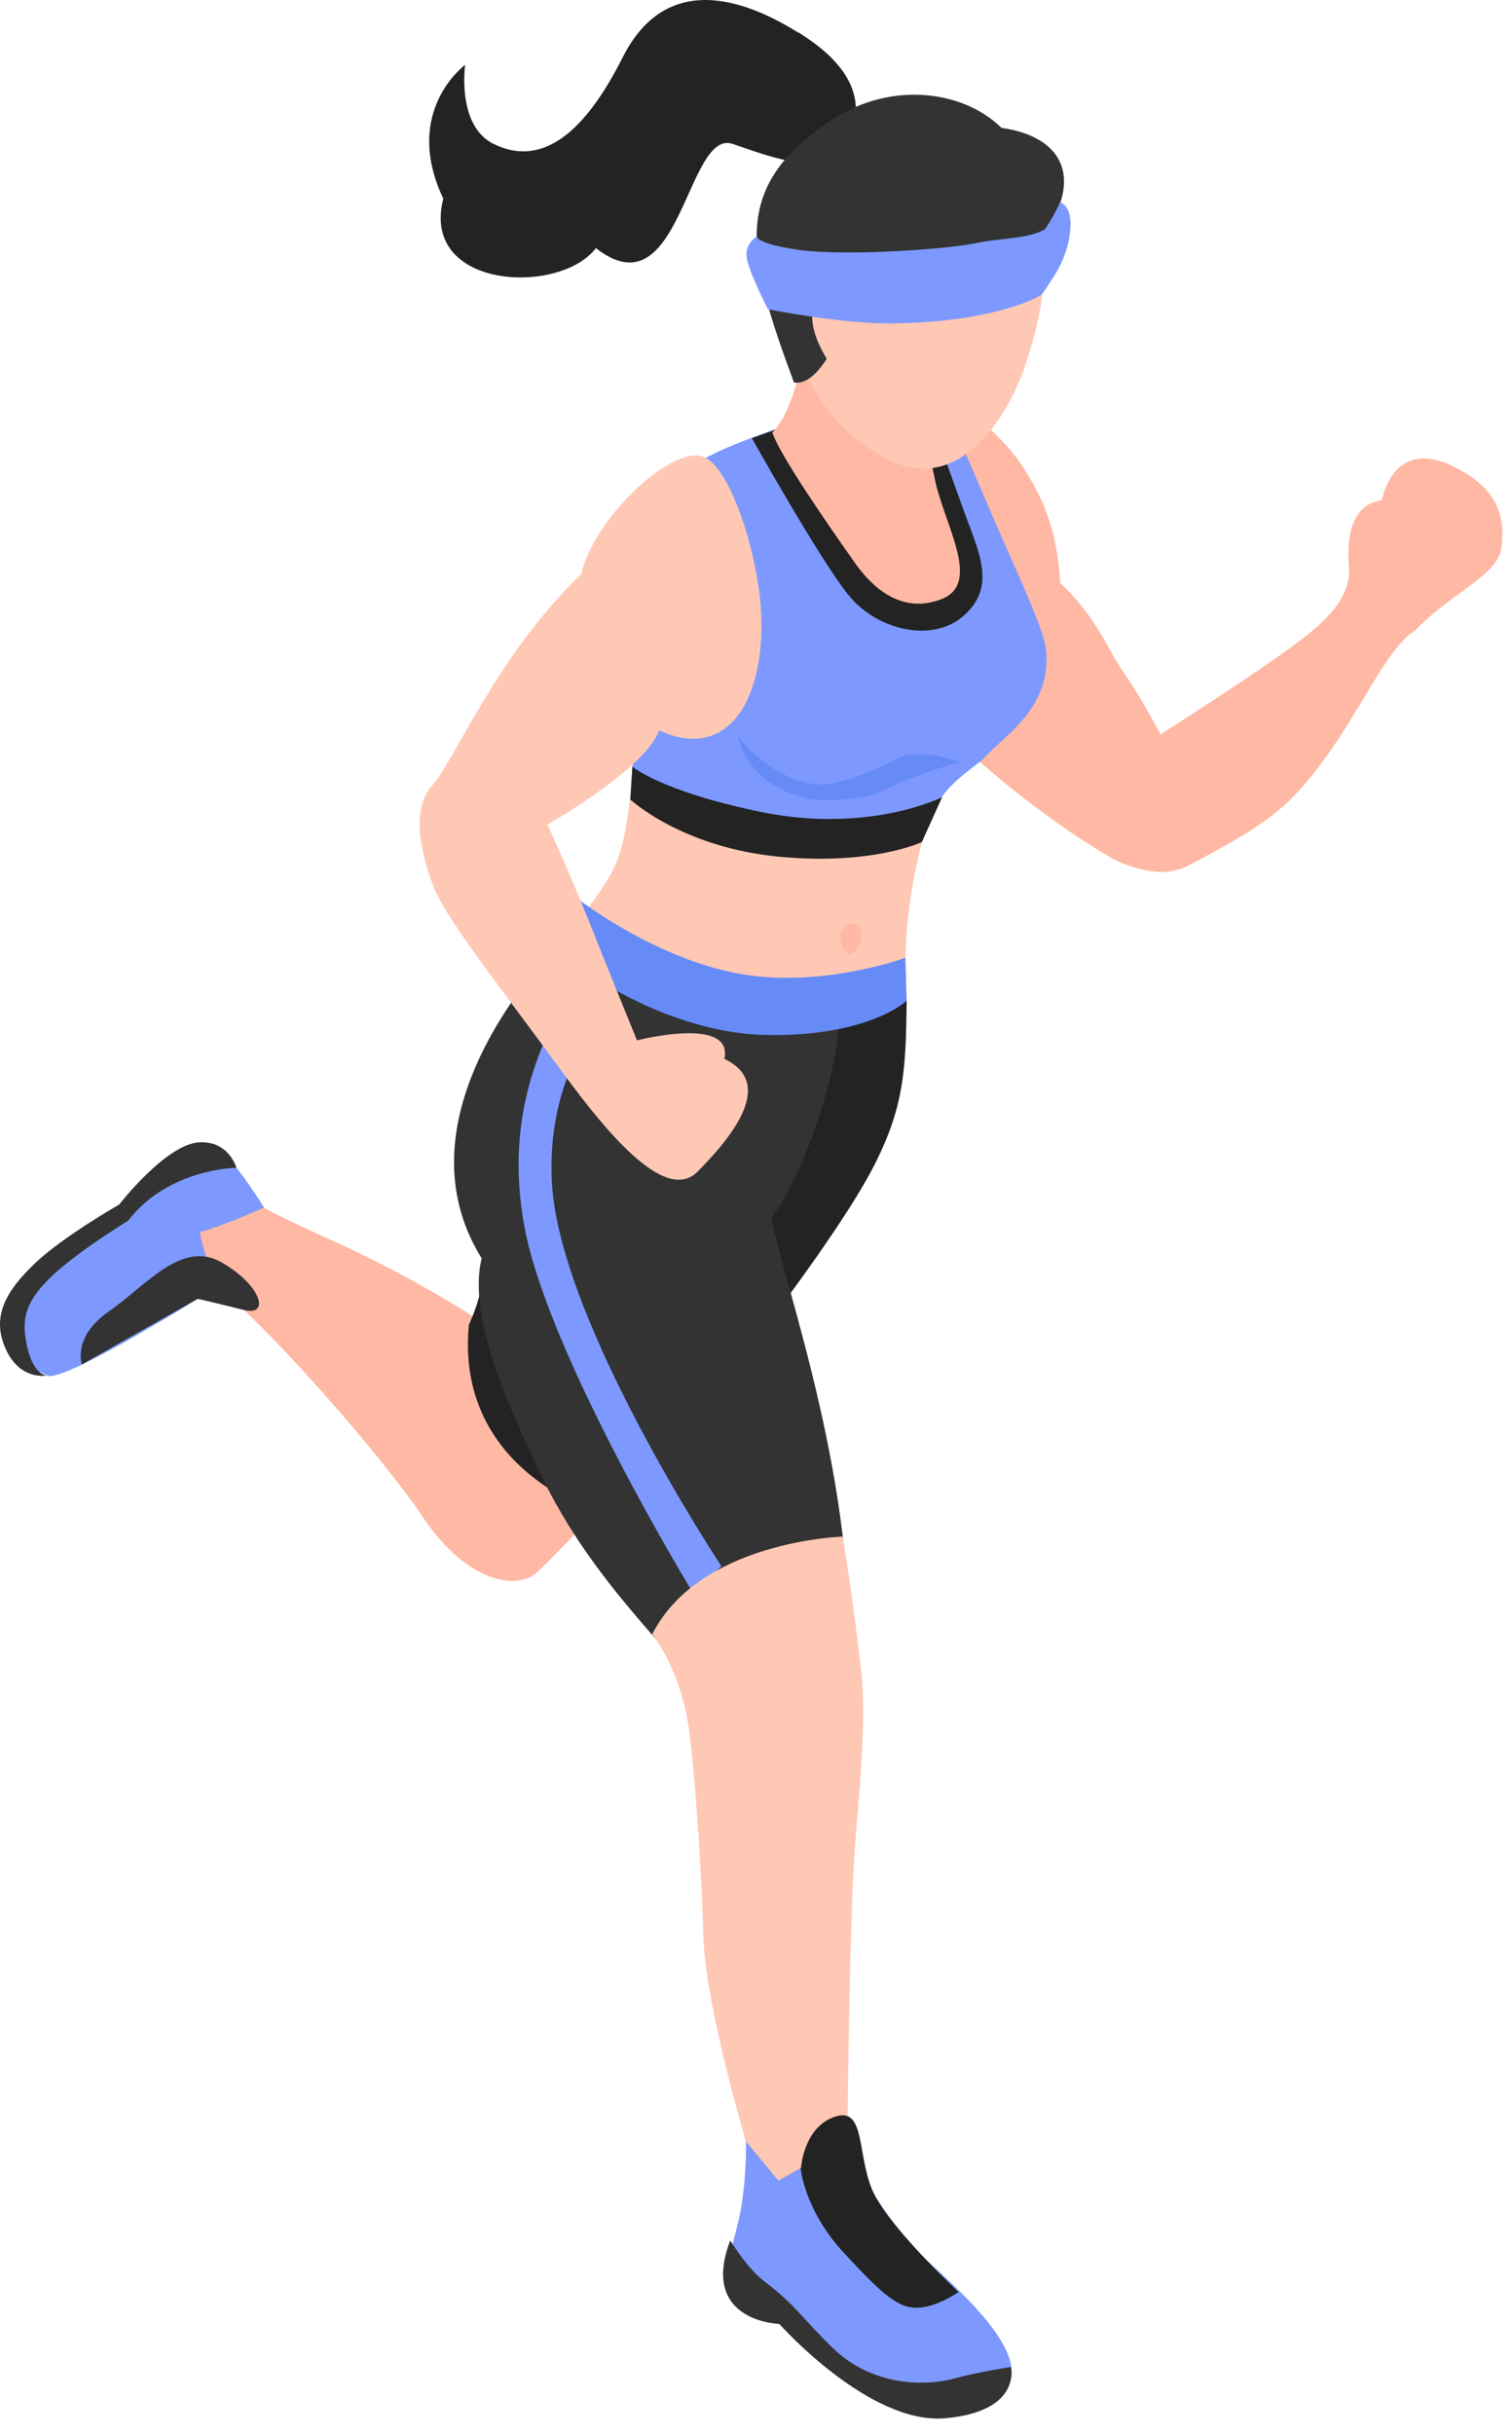
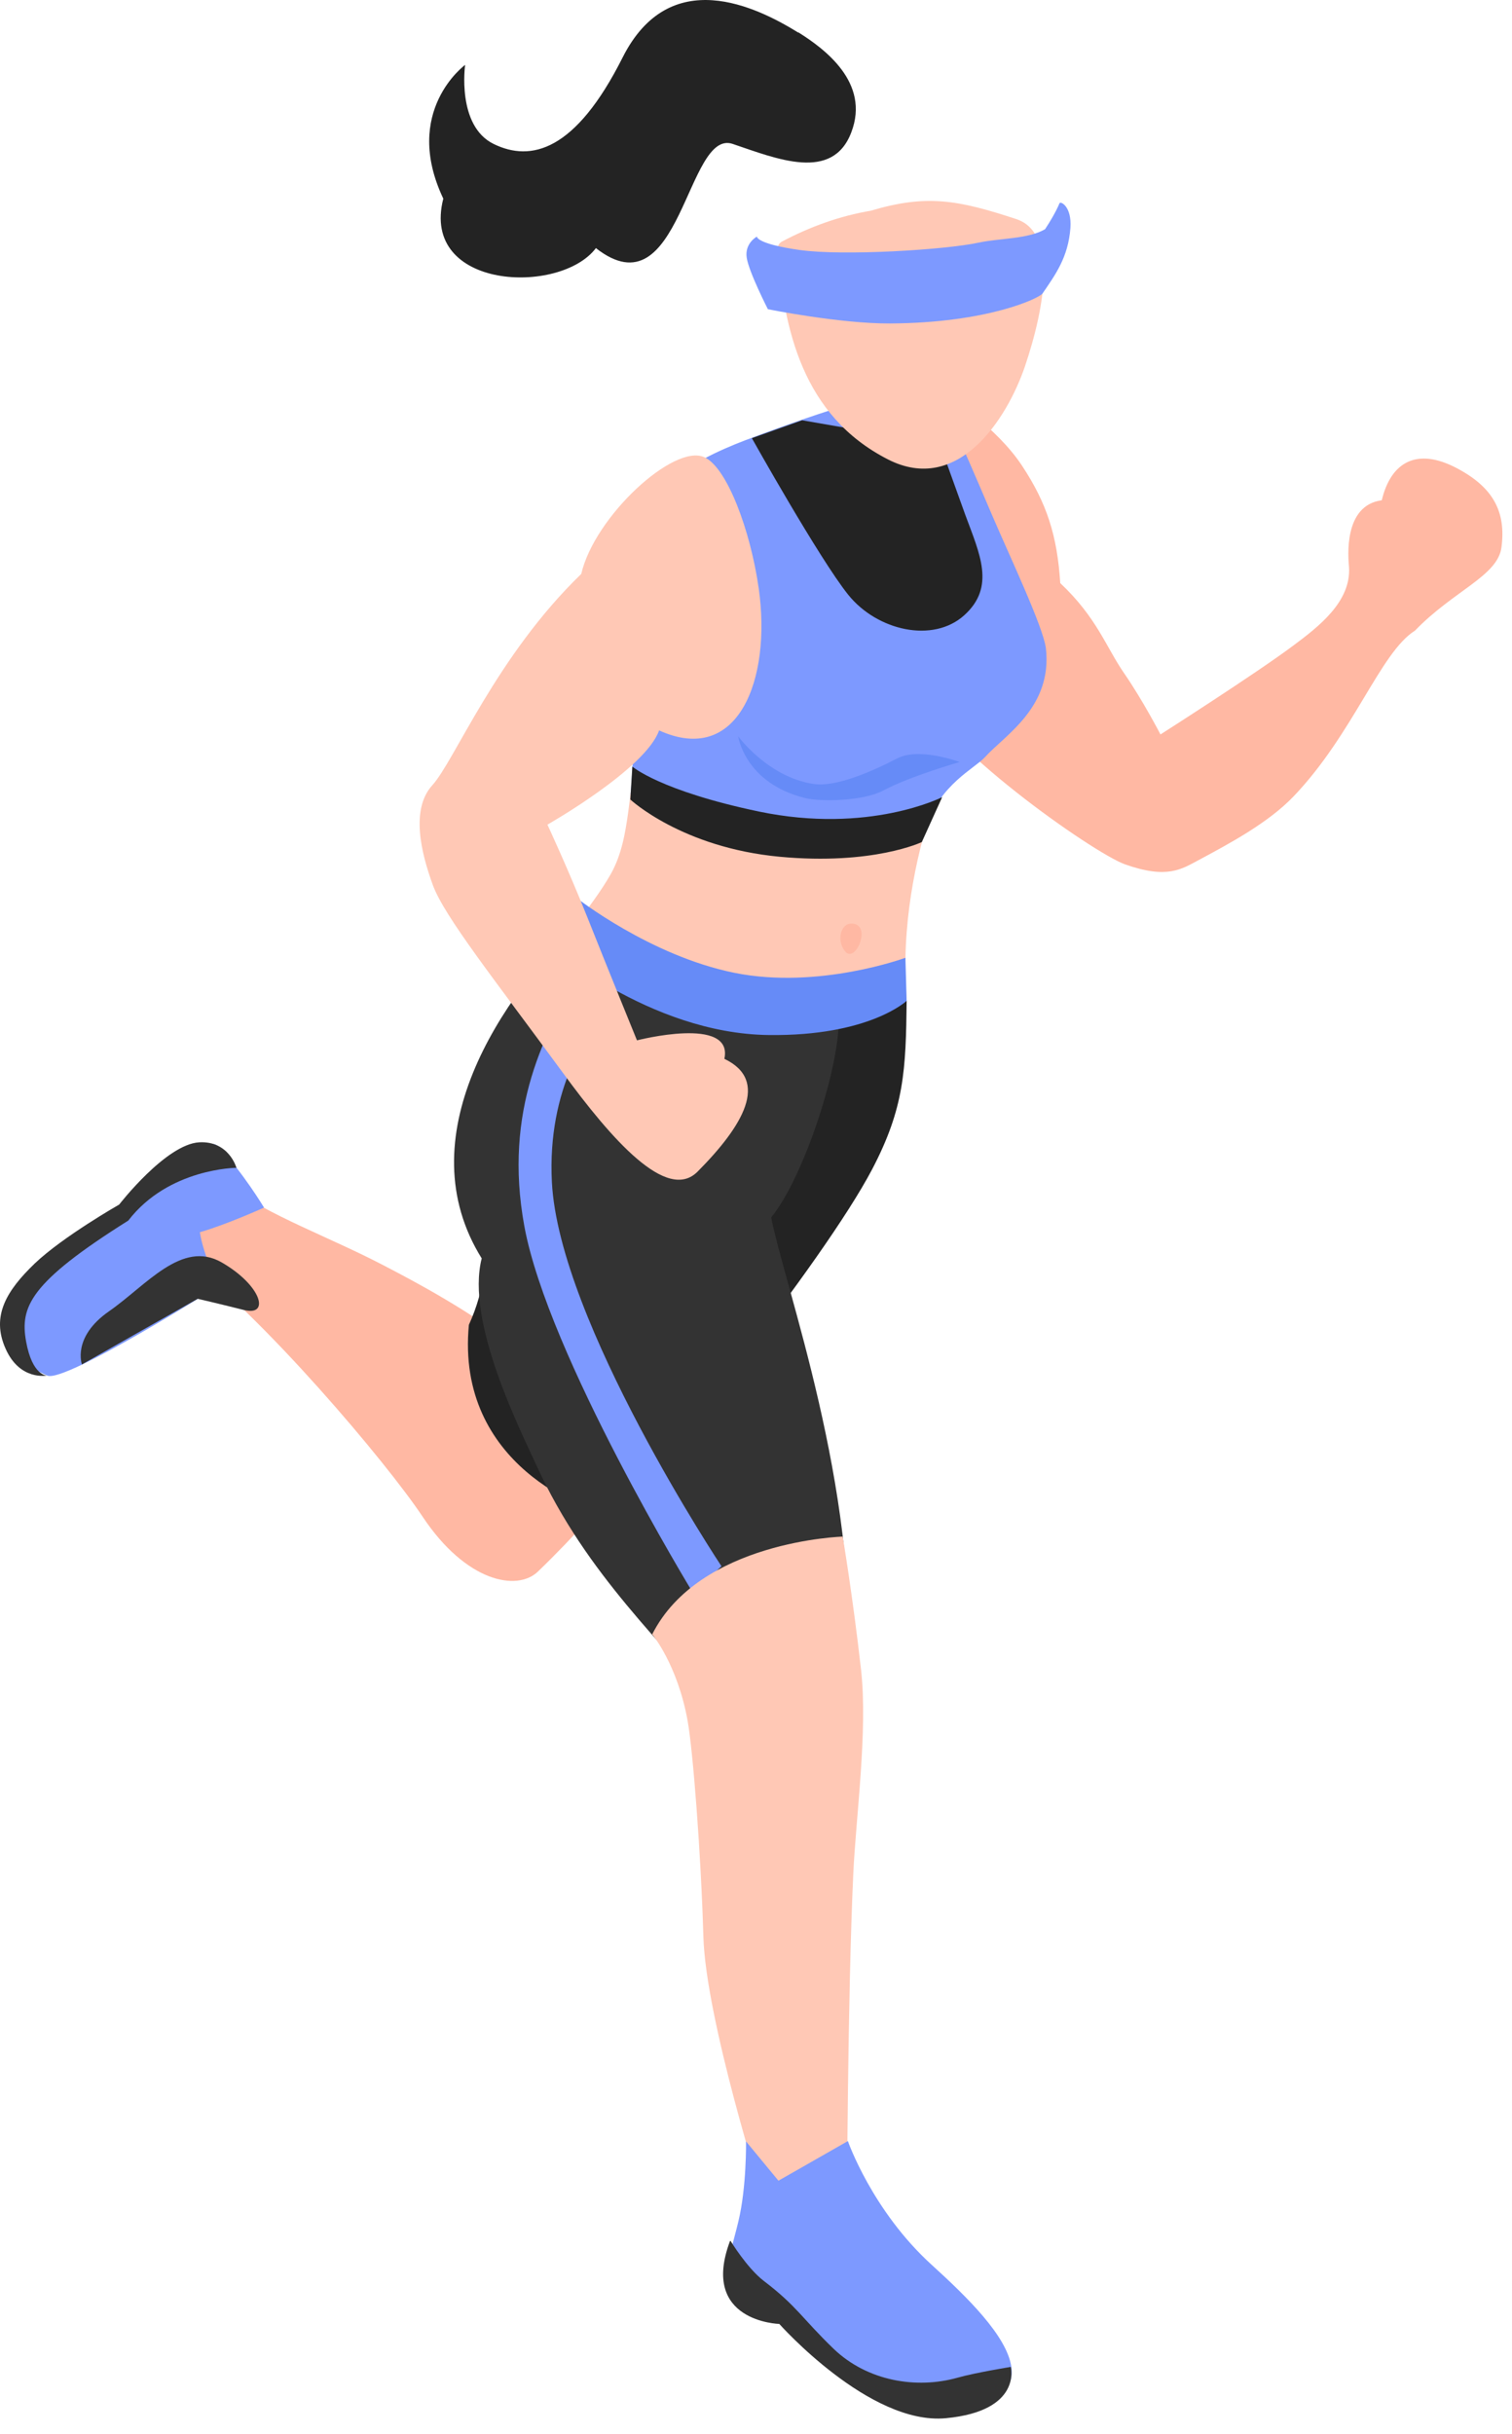
<svg xmlns="http://www.w3.org/2000/svg" viewBox="0 0 35.271 56.746" fill="none">
  <path d="M22.001 9.269C22.136 9.217 23.255 9.972 23.838 10.852C24.421 11.732 24.662 12.488 24.733 13.594C25.591 14.403 25.795 15.077 26.226 15.7C26.657 16.324 27.071 17.122 27.071 17.122C27.071 17.122 29.3 15.701 30.168 15.051C30.752 14.616 31.522 14.029 31.469 13.219C31.45 13.002 31.332 11.78 32.233 11.663C32.451 10.755 33.063 10.441 33.955 10.9C34.846 11.358 35.131 11.941 35.026 12.756C34.942 13.428 33.909 13.767 33.008 14.702C32.2 15.207 31.574 17.103 30.177 18.565C29.581 19.188 28.671 19.67 27.947 20.059C27.568 20.258 27.231 20.501 26.244 20.151C25.491 19.882 21.814 17.286 21.49 16.09C21.166 14.901 19.919 10.097 21.994 9.269L22.001 9.269Z" fill="#FFB8A3" />
  <path d="M18.622 0.76C17.647 0.157 15.623 -0.842 14.523 1.342C13.424 3.527 12.386 3.781 11.517 3.357C10.648 2.934 10.85 1.513 10.85 1.513C10.85 1.513 9.372 2.589 10.341 4.631C9.797 6.758 13.069 6.888 13.901 5.784C15.879 7.334 16.014 2.99 17.091 3.355C18.118 3.702 19.42 4.246 19.859 3.084C20.304 1.923 19.228 1.133 18.623 0.754L18.622 0.76Z" fill="#232323" />
  <path d="M8.958 29.505C7.705 28.848 6.263 28.337 5.353 27.655C4.974 27.998 4.623 28.376 4.391 28.825C4.318 28.968 4.271 29.121 4.236 29.275C6.106 30.651 9.015 34.09 9.856 35.355C10.874 36.886 12.063 37.104 12.546 36.64C13.367 35.855 14.379 34.716 14.372 34.65C14.107 32.23 10.397 30.251 8.958 29.505Z" fill="#FFB8A3" />
  <path d="M18.042 18.691C19.386 18.996 20.319 19.373 21.72 18.886C21.372 19.985 21.011 21.566 21.15 23.326C20.842 24.357 20.273 25.31 18.248 25.345C14.604 25.407 12.844 23.361 12.738 22.559C12.984 22.04 13.8 21.169 14.249 20.375C14.739 19.499 14.611 18.44 14.967 17.048C16.002 17.716 17.018 18.455 18.042 18.684L18.042 18.691Z" fill="#FFC8B5" />
  <path d="M11.6 26.578C12.218 24.976 12.439 23.904 13.58 22.581C13.72 22.418 13.855 22.306 13.988 22.214C14.95 22.758 16.021 23.116 17.083 23.231C18.172 23.342 20.061 24.105 21.15 23.326C21.132 24.947 21.094 25.827 20.348 27.254C19.211 29.421 15.161 34.477 14.186 35.293C13.726 35.248 10.623 34.172 10.938 30.885C11.7 29.218 11.095 27.891 11.6 26.578Z" fill="#232323" />
  <path d="M19.781 39.042C20.035 34.682 18.306 29.995 17.989 28.382C18.745 27.466 19.612 24.834 19.566 23.672C18.602 23.972 16.406 24.088 15.374 23.25C14.785 22.769 13.993 22.091 13.682 21.308C11.62 23.296 9.491 26.533 11.237 29.337C10.861 30.806 12.12 33.302 12.515 34.164C13.699 36.757 15.525 38.326 16.765 39.93C17.164 39.994 19.357 39.505 19.786 39.055L19.781 39.042Z" fill="#333333" />
  <path d="M13.781 22.326C13.935 22.628 14.116 22.92 14.288 23.179C14.311 23.214 14.339 23.256 14.362 23.291C13.714 23.981 12.762 25.381 12.874 27.558C13.04 30.806 16.83 36.514 16.83 36.514L16.163 37.131C16.163 37.131 12.787 31.599 12.232 28.589C11.737 25.898 12.696 24.021 13.651 22.522C13.697 22.448 13.742 22.394 13.787 22.333L13.781 22.326Z" fill="#7D99FF" />
  <path d="M21.121 22.329L21.149 23.333C21.149 23.333 20.279 24.159 17.933 24.13C15.129 24.097 12.759 21.992 12.759 21.992L13.45 20.933C13.45 20.933 15.166 22.282 17.129 22.679C19.093 23.077 21.121 22.329 21.121 22.329Z" fill="#668BF7" />
  <path d="M21.594 19.306C20.105 19.758 18.854 20.051 17.38 19.654C16.245 19.349 15.608 19.17 14.71 18.508C14.744 18.283 14.838 16.211 14.835 15.975C14.824 14.24 14.024 14.334 14.356 13.122C14.907 11.121 16.807 10.479 17.785 10.114C21.698 8.671 21.973 9.083 21.835 9.22C22.034 9.462 22.311 10.058 23.128 11.975C23.529 12.916 24.335 14.609 24.398 15.112C24.554 16.488 23.445 17.134 22.976 17.652C22.735 17.917 21.928 18.284 21.589 19.299L21.594 19.306Z" fill="#7D99FF" />
  <path d="M21.936 10.356C21.953 10.442 22.186 11.086 22.517 12.001C22.855 12.917 23.227 13.679 22.496 14.341C21.765 15.004 20.459 14.702 19.787 13.866C19.115 13.029 17.539 10.215 17.539 10.215L18.711 9.798L21.929 10.355L21.936 10.356Z" fill="#232323" />
-   <path d="M18.896 7.938C19.945 8.261 21.093 8.705 22.04 8.717C21.77 9.489 21.481 9.704 21.815 11.208C22.042 12.25 22.889 13.587 21.983 13.959C21.554 14.133 20.749 14.266 19.937 13.115C19.24 12.125 18.195 10.612 18.016 10.084C18.509 9.582 18.625 8.586 18.896 7.938Z" fill="#FFB8A3" />
  <path d="M23.708 5.108C22.338 4.656 21.605 4.527 20.311 4.913C19.593 5.034 18.902 5.282 18.233 5.636C18.185 5.665 18.14 5.726 18.14 5.791C18.281 7.669 18.715 9.687 20.711 10.709C22.351 11.547 23.491 9.765 23.909 8.542C24.393 7.11 24.659 5.422 23.708 5.108Z" fill="#FFC8B5" />
-   <path d="M19.388 2.803C20.834 1.849 22.514 2.141 23.362 2.981C24.673 3.166 25.246 4.012 24.471 5.273C23.525 6.268 21.317 6.848 20.114 6.563C19.8 7.311 19.223 9.029 18.521 8.916C17.393 5.877 17.062 4.347 19.381 2.809L19.388 2.803Z" fill="#333333" />
-   <path d="M20.291 7.443C20.291 7.443 20.063 6.276 19.268 6.789C18.473 7.302 19.407 8.549 19.407 8.549L20.285 7.443L20.291 7.443Z" fill="#FFC8B5" />
  <path d="M10.084 18.307C9.571 18.873 9.827 19.892 10.096 20.631C10.366 21.37 11.557 22.864 13.131 25.011C14.265 26.559 15.556 28.037 16.273 27.314C17.33 26.251 17.962 25.193 16.898 24.685C17.113 23.672 14.859 24.254 14.859 24.254C14.859 24.254 14.165 22.552 13.706 21.396C13.247 20.246 12.77 19.225 12.77 19.225C12.77 19.225 15.06 17.927 15.375 17.028C17.218 17.866 18 15.847 17.7 13.724C17.509 12.371 16.958 10.892 16.43 10.659C15.722 10.335 13.871 12.036 13.559 13.38C11.576 15.296 10.602 17.742 10.084 18.307Z" fill="#FFC8B5" />
  <path d="M21.978 18.584C21.978 18.584 20.272 19.454 17.706 18.92C15.397 18.437 14.751 17.871 14.751 17.871L14.704 18.639C14.704 18.639 15.904 19.761 18.194 19.974C20.366 20.176 21.504 19.631 21.504 19.631L21.978 18.584Z" fill="#232323" />
  <path d="M22.39 17.766C22.39 17.766 21.449 17.414 20.933 17.679C20.306 18.005 19.488 18.352 18.984 18.277C17.92 18.123 17.22 17.166 17.22 17.166C17.22 17.166 17.371 18.253 18.776 18.604C19.147 18.698 20.137 18.676 20.599 18.432C21.233 18.094 22.383 17.766 22.383 17.766L22.39 17.766Z" fill="#668BF7" />
  <path d="M19.966 21.551C20.294 21.674 19.937 22.464 19.71 22.174C19.483 21.884 19.644 21.429 19.966 21.551Z" fill="#FFB8A3" />
  <path d="M24.725 4.735C24.742 4.691 25.005 4.814 24.97 5.314C24.918 6.003 24.617 6.406 24.32 6.842C24.244 6.952 23.037 7.53 20.76 7.541C19.601 7.548 17.913 7.209 17.913 7.209C17.913 7.209 17.472 6.349 17.419 6.01C17.366 5.671 17.656 5.516 17.656 5.516C17.656 5.516 17.64 5.685 18.653 5.828C19.667 5.971 22.049 5.826 22.844 5.654C23.305 5.554 23.99 5.574 24.379 5.343C24.639 4.949 24.719 4.728 24.719 4.728L24.725 4.735Z" fill="#7D99FF" />
  <path d="M15.219 38.107C15.219 38.107 15.805 38.811 16.04 40.115C16.164 40.801 16.352 43.207 16.408 45.149C16.464 47.091 17.813 51.31 17.813 51.31L19.758 51.496C19.758 51.496 19.771 46.577 19.905 43.679C19.965 42.376 20.246 40.335 20.086 38.927C19.892 37.2 19.658 35.823 19.658 35.823C19.658 35.823 16.311 35.921 15.212 38.106L15.219 38.107Z" fill="#FFC8B5" />
  <path d="M17.403 49.923C17.403 49.923 17.419 50.984 17.224 51.79C17.003 52.724 16.669 53.346 17.657 53.827C18.026 54.006 18.586 54.374 19.434 54.939C20.197 55.444 21.207 56.169 22.104 56.092C23.087 56.009 23.679 55.837 23.592 55.181C23.491 54.458 22.552 53.544 21.739 52.805C20.343 51.539 19.779 49.915 19.779 49.915L18.159 50.839L17.403 49.923Z" fill="#7D99FF" />
  <path d="M17.043 52.244C17.043 52.244 17.427 52.876 17.817 53.175C18.586 53.759 18.715 54.053 19.445 54.757C20.242 55.521 21.39 55.696 22.331 55.433C22.762 55.311 23.579 55.18 23.579 55.18C23.579 55.18 23.853 56.207 22.064 56.376C20.281 56.545 18.179 54.178 18.179 54.178C18.179 54.178 16.319 54.131 17.03 52.243L17.043 52.244Z" fill="#333333" />
-   <path d="M18.678 50.542C18.678 50.542 18.75 51.498 19.662 52.495C20.581 53.492 20.949 53.815 21.408 53.8C21.868 53.786 22.359 53.434 22.359 53.434C22.359 53.434 20.876 52.048 20.42 51.206C19.965 50.364 20.23 49.101 19.487 49.344C18.744 49.58 18.685 50.543 18.685 50.543L18.678 50.542Z" fill="#232323" />
  <path d="M6.162 28.157C6.162 28.157 5.66 27.318 5.089 26.726C4.69 26.315 3.034 28.23 2.742 28.549C2.456 28.868 0.865 29.364 0.501 30.493C0.138 31.623 0.695 31.886 1.103 32.069C1.51 32.252 5.098 29.979 5.098 29.979C5.098 29.979 4.751 29.291 4.662 28.727C5.281 28.551 6.163 28.151 6.163 28.151L6.162 28.157Z" fill="#7D99FF" />
  <path d="M5.519 27.225C5.519 27.225 3.935 27.231 2.993 28.455C0.689 29.903 0.464 30.47 0.609 31.276C0.755 32.081 1.096 32.068 1.096 32.068C1.096 32.068 0.462 32.197 0.129 31.439C-0.21 30.68 0.154 30.087 0.81 29.456C1.472 28.826 2.78 28.082 2.78 28.082C2.78 28.082 3.87 26.675 4.647 26.631C5.337 26.593 5.513 27.218 5.513 27.218L5.519 27.225Z" fill="#333333" />
-   <path d="M1.912 31.813C1.912 31.813 1.673 31.175 2.542 30.571C3.411 29.968 4.24 28.896 5.17 29.43C6.1 29.964 6.311 30.697 5.685 30.539C5.053 30.38 4.611 30.279 4.611 30.279L1.906 31.812L1.912 31.813Z" fill="#333333" />
+   <path d="M1.912 31.813C1.912 31.813 1.673 31.175 2.542 30.571C3.411 29.968 4.24 28.896 5.17 29.43C6.1 29.964 6.311 30.697 5.685 30.539C5.053 30.38 4.611 30.279 4.611 30.279L1.906 31.812Z" fill="#333333" />
</svg>